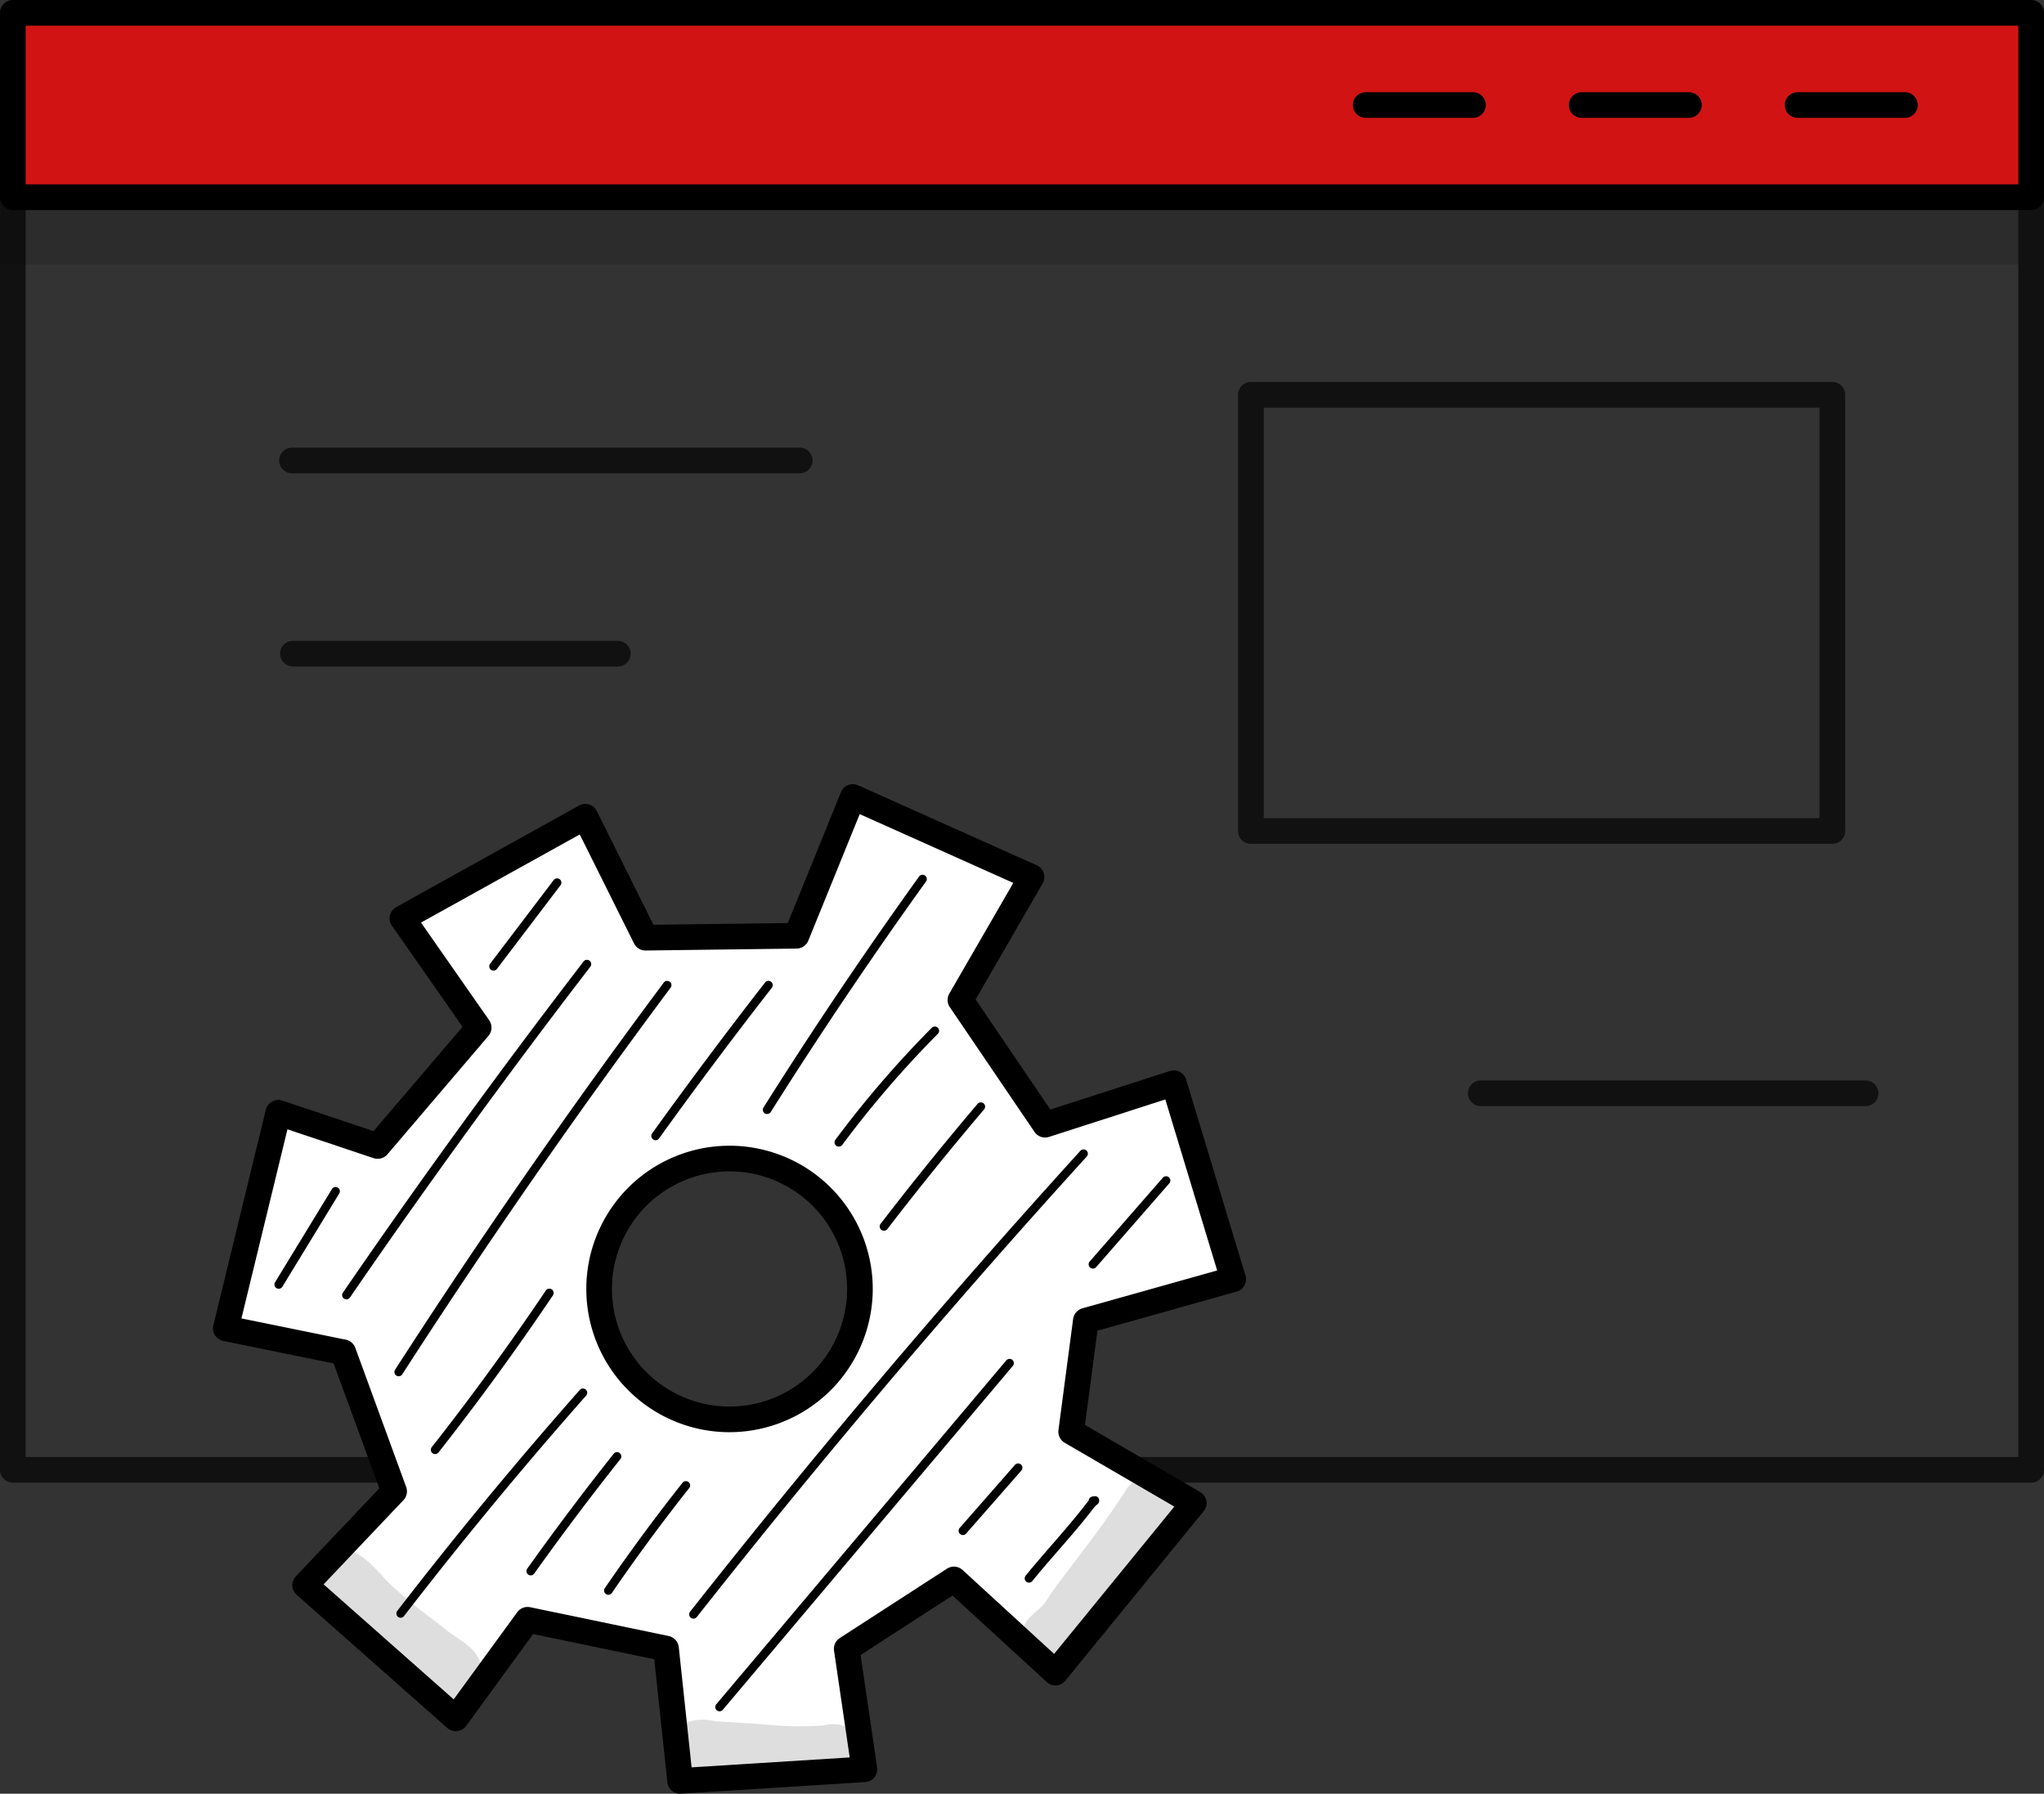
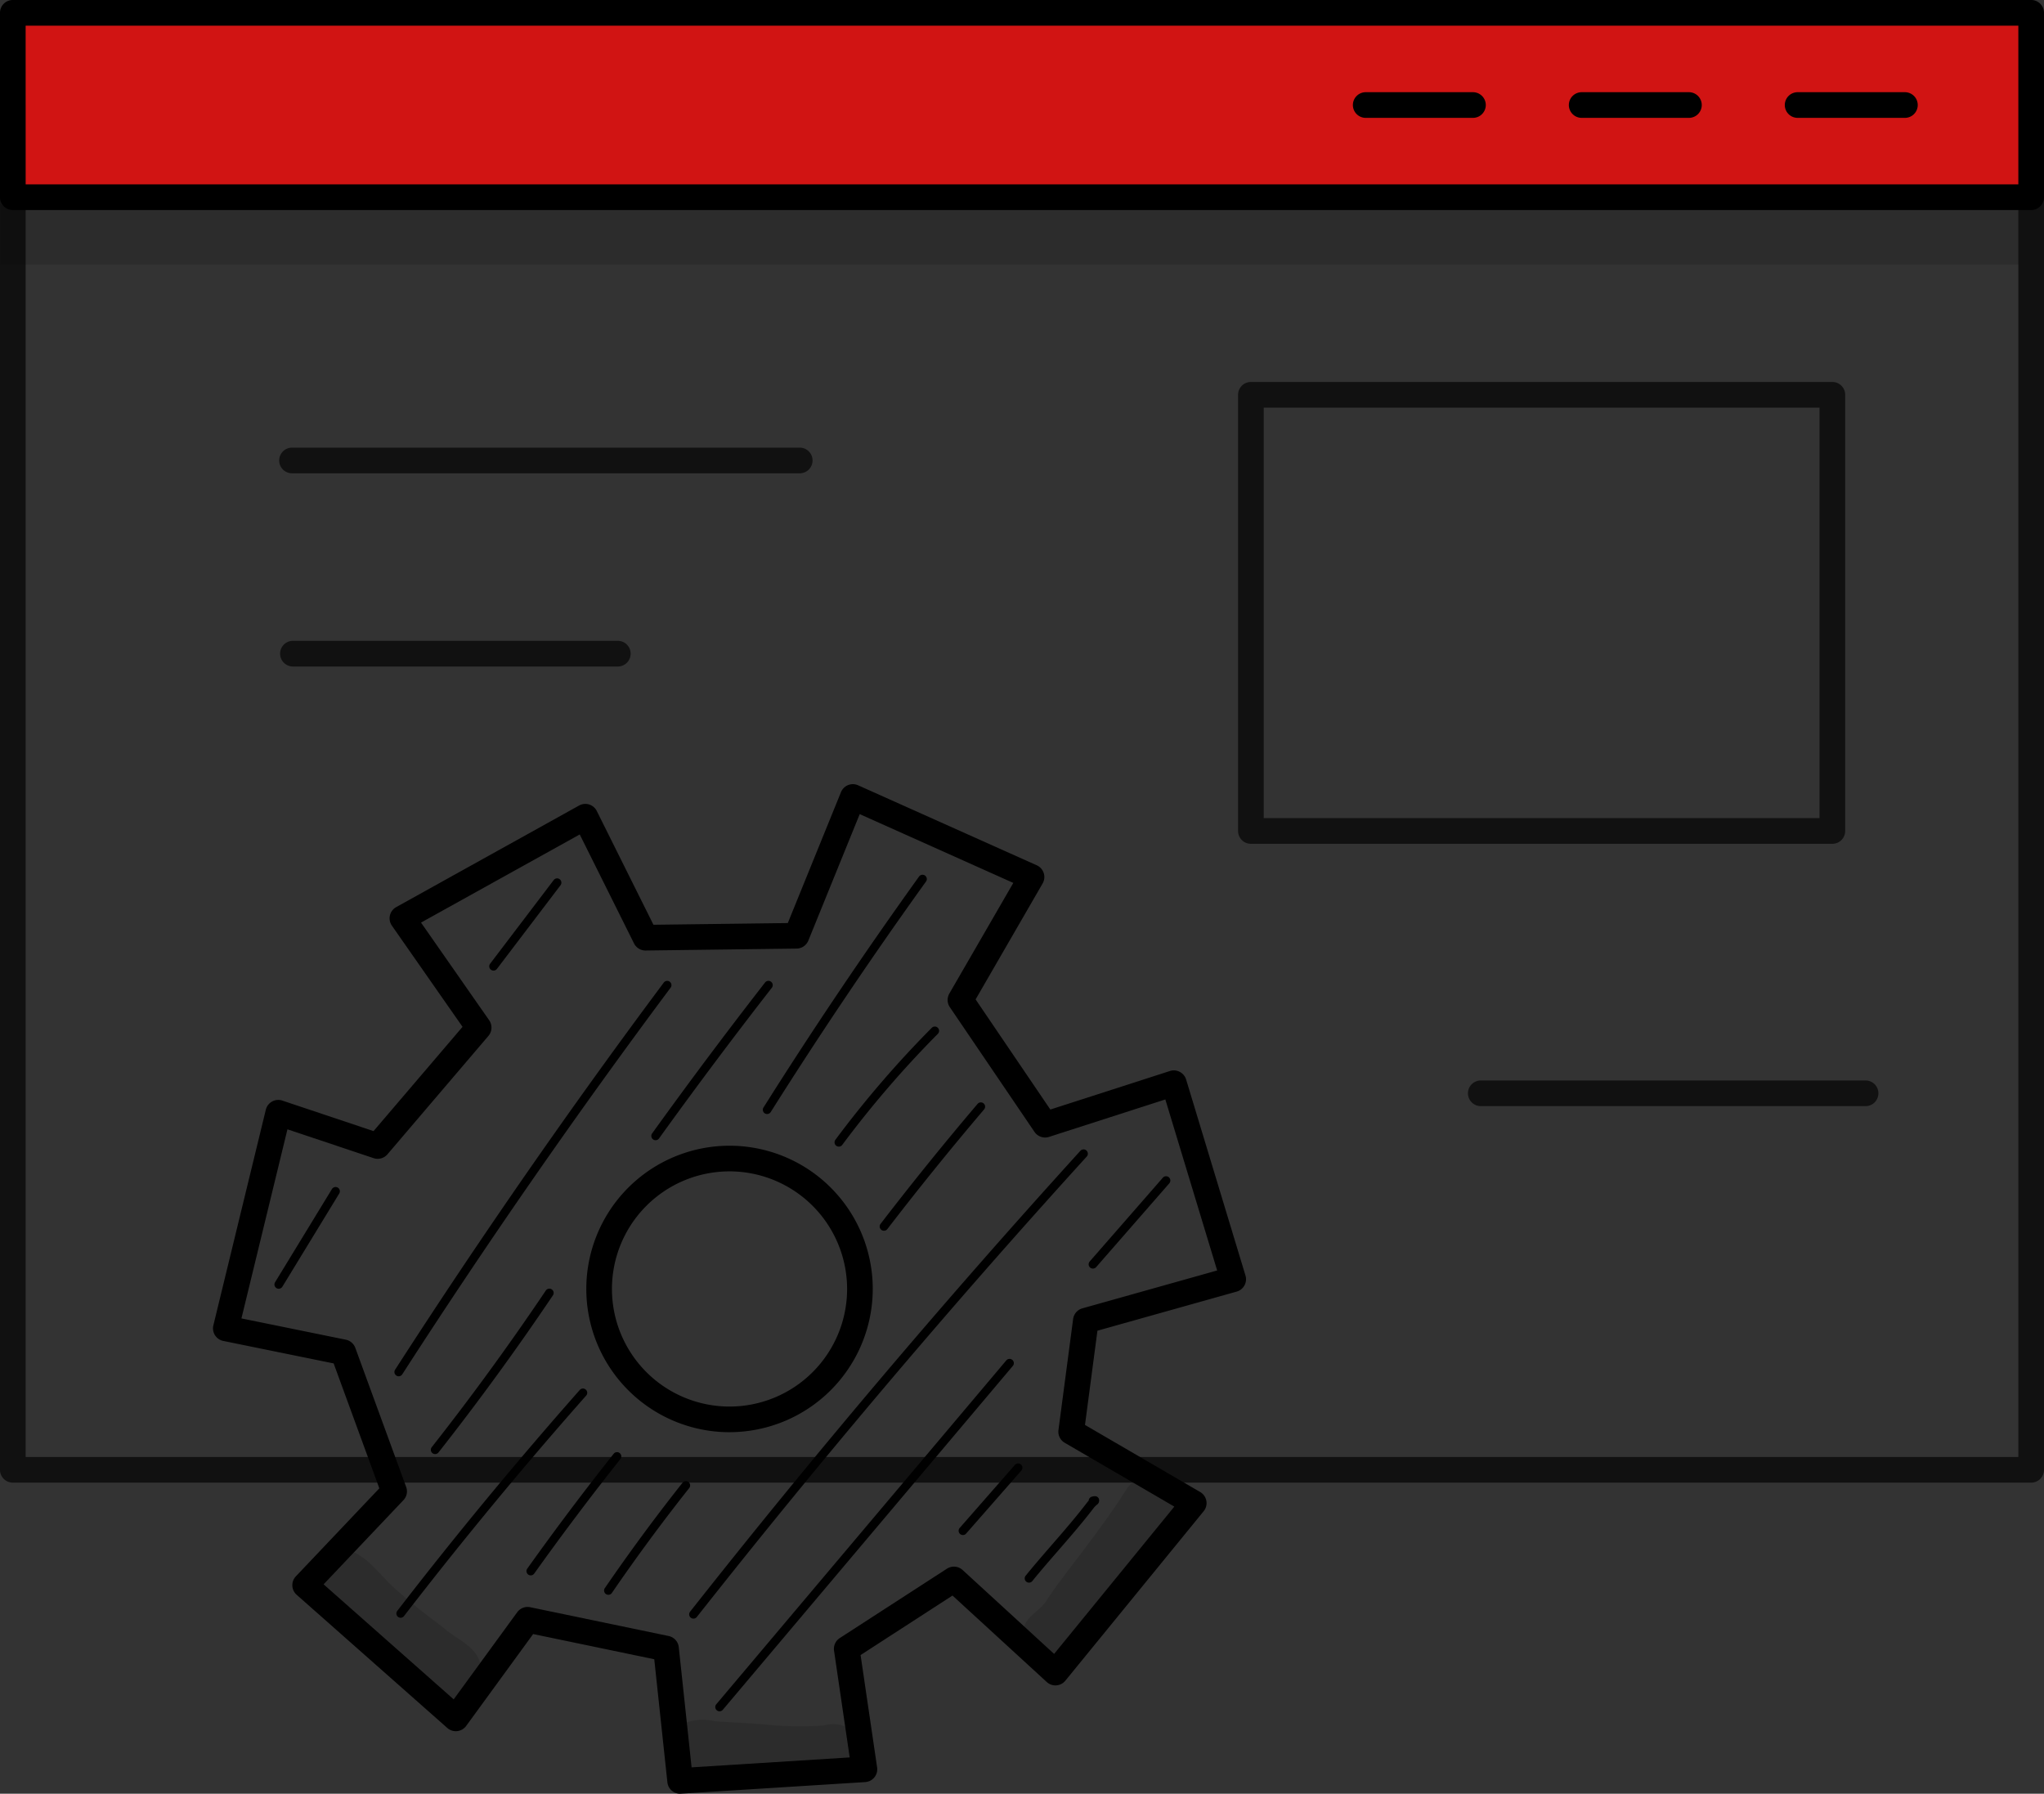
<svg xmlns="http://www.w3.org/2000/svg" width="160.754" height="141.058" viewBox="0 0 160.754 141.058">
  <rect x="0" y="0" width="160.754" height="141.058" fill="#333333" stroke="none" />
  <g id="Group_682" data-name="Group 682" transform="translate(-878.246 -1451.683)">
    <g id="Group_681" data-name="Group 681" transform="translate(884 7)">
      <path id="Path_792" data-name="Path 792" d="M654.086,983.825H495.35a1.009,1.009,0,0,1-1.009-1.009V872.922a1.009,1.009,0,0,1,1.009-1.009H654.086a1.009,1.009,0,0,1,1.009,1.009V982.816A1.01,1.01,0,0,1,654.086,983.825Zm-157.727-2.017H653.077V873.931H496.358Z" transform="translate(-500.095 577.451)" fill="#111" />
      <rect id="Rectangle_578" data-name="Rectangle 578" width="158.736" height="14.5" transform="translate(153.991 1460.192) rotate(180)" fill="#d11413" />
      <path id="Path_793" data-name="Path 793" d="M654.086,884.393H495.35a1.008,1.008,0,0,1-1.009-1.009v-14.5a1.008,1.008,0,0,1,1.009-1.009H654.086a1.009,1.009,0,0,1,1.009,1.009v14.5A1.009,1.009,0,0,1,654.086,884.393Zm-157.727-2.018H653.077V869.893H496.358Z" transform="translate(-500.095 576.807)" />
      <g id="Group_415" data-name="Group 415" transform="translate(100.678 1451.934)">
        <g id="Group_412" data-name="Group 412">
          <path id="Path_794" data-name="Path 794" d="M595.514,876.146h-8.371a1.009,1.009,0,1,1,0-2.017h8.371a1.009,1.009,0,1,1,0,2.017Z" transform="translate(-586.134 -874.129)" />
        </g>
        <g id="Group_413" data-name="Group 413" transform="translate(16.985)">
          <path id="Path_795" data-name="Path 795" d="M610.163,876.146h-8.371a1.009,1.009,0,1,1,0-2.017h8.371a1.009,1.009,0,1,1,0,2.017Z" transform="translate(-600.783 -874.129)" />
        </g>
        <g id="Group_414" data-name="Group 414" transform="translate(33.97)">
          <path id="Path_796" data-name="Path 796" d="M624.813,876.146h-8.373a1.009,1.009,0,1,1,0-2.017h8.373a1.009,1.009,0,1,1,0,2.017Z" transform="translate(-615.432 -874.129)" />
        </g>
      </g>
      <g id="Group_418" data-name="Group 418" transform="translate(10.998 1506.347)">
        <g id="Group_417" data-name="Group 417">
-           <path id="Path_797" data-name="Path 797" d="M577.295,963.11l11.59-3.255-4.672-15.418L574.09,947.7l-6.658-9.809,5.587-9.668-14.052-6.294-4.435,10.913-11.868.152-4.739-9.512-14.382,7.988,6,8.6-7.943,9.313-7.817-2.615-4.125,16.954,9.234,1.883,4,10.939-7,7.375,11.843,10.471,5.651-7.751,10.883,2.263,1.11,10.409,14.492-.911-1.391-9.478,8.429-5.454,7.988,7.324,10.877-13.327-9.641-5.613Zm-28.022,7.762a10.256,10.256,0,1,1,10.256-10.256A10.256,10.256,0,0,1,549.273,970.872Z" transform="translate(-508.65 -920.92)" fill="#fff" />
          <path id="Path_798" data-name="Path 798" d="M545.525,1000.452a1.009,1.009,0,0,1-1-.9l-1.032-9.677-9.526-1.982-5.267,7.226a1.009,1.009,0,0,1-1.483.161L515.37,984.807a1.007,1.007,0,0,1-.064-1.451l6.564-6.922-3.592-9.822-8.682-1.769a1.008,1.008,0,0,1-.778-1.227l4.125-16.955a1.007,1.007,0,0,1,1.3-.718l7.171,2.4,7-8.2-5.555-7.956a1.009,1.009,0,0,1,.339-1.46l14.381-7.987a1.009,1.009,0,0,1,1.394.431l4.456,8.945,10.566-.134,4.182-10.294a1.01,1.01,0,0,1,1.346-.54l14.053,6.292a1.011,1.011,0,0,1,.461,1.426l-5.272,9.12,5.878,8.66,9.4-3.029a1,1,0,0,1,.778.067,1.011,1.011,0,0,1,.5.6L589.99,959.7a1.01,1.01,0,0,1-.693,1.264l-10.95,3.075-.979,7.41,9.06,5.276a1.008,1.008,0,0,1,.274,1.508l-10.877,13.327a1.008,1.008,0,0,1-1.463.106l-7.414-6.8-7.229,4.679,1.3,8.836a1.008,1.008,0,0,1-.936,1.153l-14.491.911Zm-11.992-14.689a1.027,1.027,0,0,1,.205.021l10.883,2.263a1.009,1.009,0,0,1,.8.881l1.008,9.448,12.434-.781-1.231-8.392a1.008,1.008,0,0,1,.45-.994l8.428-5.454a1.009,1.009,0,0,1,1.23.1l7.2,6.6,9.454-11.584-8.62-5.018a1.009,1.009,0,0,1-.493-1l1.154-8.734a1.009,1.009,0,0,1,.728-.839l10.6-2.978-4.076-13.449-9.147,2.945a1.009,1.009,0,0,1-1.143-.393l-6.659-9.809a1.01,1.01,0,0,1-.038-1.071l5.03-8.7-12.079-5.41-4.041,9.946a1.008,1.008,0,0,1-.922.628l-11.868.152H542.8a1.01,1.01,0,0,1-.9-.559l-4.268-8.568-12.483,6.931,5.36,7.68a1.007,1.007,0,0,1-.059,1.231l-7.942,9.313a1.011,1.011,0,0,1-1.088.3l-6.776-2.267-3.619,14.87,8.208,1.673a1.01,1.01,0,0,1,.747.641l4,10.94a1,1,0,0,1-.216,1.04l-6.276,6.618,10.23,9.045,5-6.856A1.009,1.009,0,0,1,533.532,985.763Zm15.879-13.743a11.264,11.264,0,1,1,11.264-11.264A11.277,11.277,0,0,1,549.411,972.019Zm0-20.511a9.247,9.247,0,1,0,9.247,9.247A9.257,9.257,0,0,0,549.411,951.508Z" transform="translate(-508.789 -921.058)" />
        </g>
      </g>
      <g id="Group_419" data-name="Group 419" transform="translate(19.021 1566.602)" opacity="0.129">
        <path id="Path_799" data-name="Path 799" d="M528.688,981.838c-.4-1.32-1.868-1.845-2.834-2.693-.313-.278-1.983-1.435-3.715-2.991-1.105-.918-1.946-2.257-3.232-2.915a2.307,2.307,0,0,0-2.525,3.747,57.666,57.666,0,0,0,8.131,6.84c.637.333.3.691,1.961.917A2.318,2.318,0,0,0,528.688,981.838Z" transform="translate(-515.708 -973.025)" />
      </g>
      <g id="Group_420" data-name="Group 420" transform="translate(46.841 1579.917)" opacity="0.129">
        <path id="Path_800" data-name="Path 800" d="M553.248,984.927a2.929,2.929,0,0,0-1.386.038,26.84,26.84,0,0,1-4.318-.052c-1.405-.139-2.818-.176-4.224-.285a3.858,3.858,0,0,0-2.164.082,2.4,2.4,0,0,0,.926,4.6,54.068,54.068,0,0,0,6.881.088,28.427,28.427,0,0,0,3.265-.051,2.87,2.87,0,0,0,1.555-.32A2.257,2.257,0,0,0,553.248,984.927Z" transform="translate(-539.701 -984.509)" />
      </g>
      <g id="Group_421" data-name="Group 421" transform="translate(74.573 1560.833)" opacity="0.129">
        <path id="Path_801" data-name="Path 801" d="M571.818,969.105c-2.019,3.254-5.388,7.236-6.224,8.676-.506.75-1.458,1.17-1.78,2.038a2.114,2.114,0,0,0,3.434,2.314c1.649-1.361,3.17-4.015,3.545-4.332,1.294-1.591,2.536-3.227,3.686-4.925.443-.785,1.255-1.458,1.342-2.39A2.164,2.164,0,0,0,571.818,969.105Z" transform="translate(-563.619 -968.05)" />
      </g>
      <g id="Group_423" data-name="Group 423" transform="translate(16.203 1479.885)">
        <path id="Path_802" data-name="Path 802" d="M554.217,900.254h-39.93a1.009,1.009,0,0,1,0-2.018h39.93a1.009,1.009,0,0,1,0,2.018Z" transform="translate(-513.278 -898.236)" fill="#111" />
      </g>
      <g id="Group_424" data-name="Group 424" transform="translate(109.728 1529.65)">
        <path id="Path_803" data-name="Path 803" d="M625.21,943.173H594.948a1.009,1.009,0,1,1,0-2.017H625.21a1.009,1.009,0,0,1,0,2.017Z" transform="translate(-593.939 -941.156)" fill="#111" />
      </g>
      <g id="Group_425" data-name="Group 425" transform="translate(16.275 1495.078)">
        <path id="Path_804" data-name="Path 804" d="M539.9,913.357H514.349a1.009,1.009,0,0,1,0-2.018H539.9a1.009,1.009,0,0,1,0,2.018Z" transform="translate(-513.34 -911.339)" fill="#111" />
      </g>
      <path id="Path_805" data-name="Path 805" d="M625.057,930.1h-45.73a1.009,1.009,0,0,1-1.009-1.009v-34.3a1.009,1.009,0,0,1,1.009-1.009h45.73a1.009,1.009,0,0,1,1.009,1.009v34.3A1.01,1.01,0,0,1,625.057,930.1Zm-44.721-2.018h43.712V895.8H580.336Z" transform="translate(-486.702 580.939)" fill="#111" />
      <g id="Group_427" data-name="Group 427" transform="translate(15.831 1538.029)">
        <path id="Path_806" data-name="Path 806" d="M513.293,956.382a.331.331,0,0,1-.175-.049.337.337,0,0,1-.112-.463l4.472-7.327a.336.336,0,1,1,.574.35l-4.472,7.328A.335.335,0,0,1,513.293,956.382Z" transform="translate(-512.957 -948.383)" />
      </g>
      <g id="Group_428" data-name="Group 428" transform="translate(21.155 1520.157)">
-         <path id="Path_807" data-name="Path 807" d="M517.885,959.675a.344.344,0,0,1-.191-.059.337.337,0,0,1-.086-.468c6.049-8.814,12.418-17.579,18.932-26.048a.336.336,0,0,1,.533.409c-6.506,8.461-12.869,17.215-18.911,26.02A.338.338,0,0,1,517.885,959.675Z" transform="translate(-517.549 -932.969)" />
-       </g>
+         </g>
      <g id="Group_429" data-name="Group 429" transform="translate(32.725 1513.761)">
        <path id="Path_808" data-name="Path 808" d="M527.863,934.7a.336.336,0,0,1-.268-.54l5-6.578a.336.336,0,1,1,.536.407l-5,6.579A.336.336,0,0,1,527.863,934.7Z" transform="translate(-527.527 -927.453)" />
      </g>
      <g id="Group_430" data-name="Group 430" transform="translate(25.267 1521.837)">
        <path id="Path_809" data-name="Path 809" d="M521.43,965.493a.336.336,0,0,1-.282-.518c6.659-10.332,13.762-20.567,21.115-30.422a.336.336,0,1,1,.538.4c-7.343,9.843-14.438,20.065-21.089,30.384A.337.337,0,0,1,521.43,965.493Z" transform="translate(-521.095 -934.418)" />
      </g>
      <g id="Group_431" data-name="Group 431" transform="translate(28.13 1546.013)">
        <path id="Path_810" data-name="Path 810" d="M523.9,968.285a.336.336,0,0,1-.264-.544c3.127-3.975,6.146-8.121,8.976-12.325a.337.337,0,0,1,.559.376c-2.838,4.218-5.869,8.377-9.006,12.366A.34.34,0,0,1,523.9,968.285Z" transform="translate(-523.564 -955.268)" />
      </g>
      <g id="Group_432" data-name="Group 432" transform="translate(45.468 1521.804)">
        <path id="Path_811" data-name="Path 811" d="M538.854,946.933a.337.337,0,0,1-.272-.533c2.874-3.994,5.867-7.991,8.894-11.881a.337.337,0,0,1,.531.414c-3.022,3.882-6.01,7.873-8.879,11.86A.337.337,0,0,1,538.854,946.933Z" transform="translate(-538.518 -934.389)" />
      </g>
      <g id="Group_433" data-name="Group 433" transform="translate(54.238 1513.473)">
        <path id="Path_812" data-name="Path 812" d="M546.417,946.018a.329.329,0,0,1-.18-.052.335.335,0,0,1-.1-.463c3.878-6.152,7.995-12.261,12.233-18.159a.336.336,0,1,1,.546.393c-4.23,5.885-8.338,11.983-12.21,18.124A.336.336,0,0,1,546.417,946.018Z" transform="translate(-546.081 -927.204)" />
      </g>
      <g id="Group_434" data-name="Group 434" transform="translate(25.42 1553.853)">
        <path id="Path_813" data-name="Path 813" d="M521.563,980.078a.333.333,0,0,1-.205-.07.336.336,0,0,1-.06-.472c4.574-5.928,9.41-11.78,14.372-17.393a.336.336,0,0,1,.5.445c-4.953,5.6-9.779,11.442-14.344,17.36A.338.338,0,0,1,521.563,980.078Z" transform="translate(-521.227 -962.03)" />
      </g>
      <g id="Group_435" data-name="Group 435" transform="translate(35.653 1558.878)">
        <path id="Path_814" data-name="Path 814" d="M530.389,976.055a.336.336,0,0,1-.275-.531c2.175-3.052,4.461-6.091,6.795-9.032a.336.336,0,0,1,.528.417c-2.327,2.933-4.606,5.963-6.774,9A.338.338,0,0,1,530.389,976.055Z" transform="translate(-530.053 -966.364)" />
      </g>
      <g id="Group_436" data-name="Group 436" transform="translate(59.878 1525.408)">
        <path id="Path_815" data-name="Path 815" d="M551.282,946.94a.341.341,0,0,1-.2-.066.337.337,0,0,1-.068-.471,82.066,82.066,0,0,1,7.581-8.806.336.336,0,1,1,.477.474,81.442,81.442,0,0,0-7.518,8.733A.333.333,0,0,1,551.282,946.94Z" transform="translate(-550.945 -937.497)" />
      </g>
      <g id="Group_437" data-name="Group 437" transform="translate(41.756 1561.169)">
        <path id="Path_816" data-name="Path 816" d="M535.652,977.267a.344.344,0,0,1-.191-.059.335.335,0,0,1-.086-.467c1.929-2.814,3.982-5.6,6.1-8.273a.336.336,0,1,1,.526.417c-2.108,2.662-4.152,5.433-6.072,8.236A.335.335,0,0,1,535.652,977.267Z" transform="translate(-535.316 -968.34)" />
      </g>
      <g id="Group_438" data-name="Group 438" transform="translate(63.431 1531.381)">
        <path id="Path_817" data-name="Path 817" d="M554.345,952.736a.337.337,0,0,1-.267-.542c2.456-3.194,5.021-6.367,7.624-9.428a.336.336,0,1,1,.511.436c-2.595,3.053-5.153,6.216-7.6,9.4A.336.336,0,0,1,554.345,952.736Z" transform="translate(-554.009 -942.649)" />
      </g>
      <g id="Group_439" data-name="Group 439" transform="translate(48.447 1535.072)">
        <path id="Path_818" data-name="Path 818" d="M541.423,982.729a.336.336,0,0,1-.264-.544c9.762-12.381,20.089-24.575,30.695-36.243a.336.336,0,1,1,.5.452c-10.6,11.656-20.911,23.838-30.665,36.207A.336.336,0,0,1,541.423,982.729Z" transform="translate(-541.087 -945.832)" />
      </g>
      <g id="Group_440" data-name="Group 440" transform="translate(50.5 1551.543)">
        <path id="Path_819" data-name="Path 819" d="M543.193,987.752a.336.336,0,0,1-.257-.553l22.809-27.042a.336.336,0,0,1,.514.434l-22.809,27.042A.333.333,0,0,1,543.193,987.752Z" transform="translate(-542.857 -960.038)" />
      </g>
      <g id="Group_441" data-name="Group 441" transform="translate(79.864 1537.18)">
        <path id="Path_820" data-name="Path 820" d="M568.519,954.912a.335.335,0,0,1-.221-.082.338.338,0,0,1-.032-.475l5.753-6.589a.336.336,0,1,1,.507.443l-5.752,6.589A.336.336,0,0,1,568.519,954.912Z" transform="translate(-568.183 -947.65)" />
      </g>
      <g id="Group_442" data-name="Group 442" transform="translate(69.644 1559.768)">
        <path id="Path_821" data-name="Path 821" d="M559.7,972.759a.336.336,0,0,1-.253-.558l4.343-4.957a.336.336,0,0,1,.506.444l-4.343,4.956A.331.331,0,0,1,559.7,972.759Z" transform="translate(-559.368 -967.131)" />
      </g>
      <g id="Group_443" data-name="Group 443" transform="translate(74.837 1562.341)">
        <path id="Path_822" data-name="Path 822" d="M564.183,976.149a.329.329,0,0,1-.211-.075.334.334,0,0,1-.05-.472c.661-.815,1.373-1.635,2.06-2.428.935-1.075,1.9-2.188,2.758-3.31.045-.058.092-.111.137-.159a.337.337,0,0,1,.247-.313c.144-.039.409-.111.544.137a.4.4,0,0,1-.153.5,1.657,1.657,0,0,0-.24.245c-.871,1.14-1.844,2.26-2.785,3.344-.685.788-1.393,1.6-2.045,2.408A.337.337,0,0,1,564.183,976.149Z" transform="translate(-563.847 -969.351)" />
      </g>
      <g id="Group_444" data-name="Group 444" transform="translate(-5.723 1460.784)" opacity="0.129">
        <rect id="Rectangle_580" data-name="Rectangle 580" width="158.736" height="4.707" />
      </g>
    </g>
  </g>
</svg>